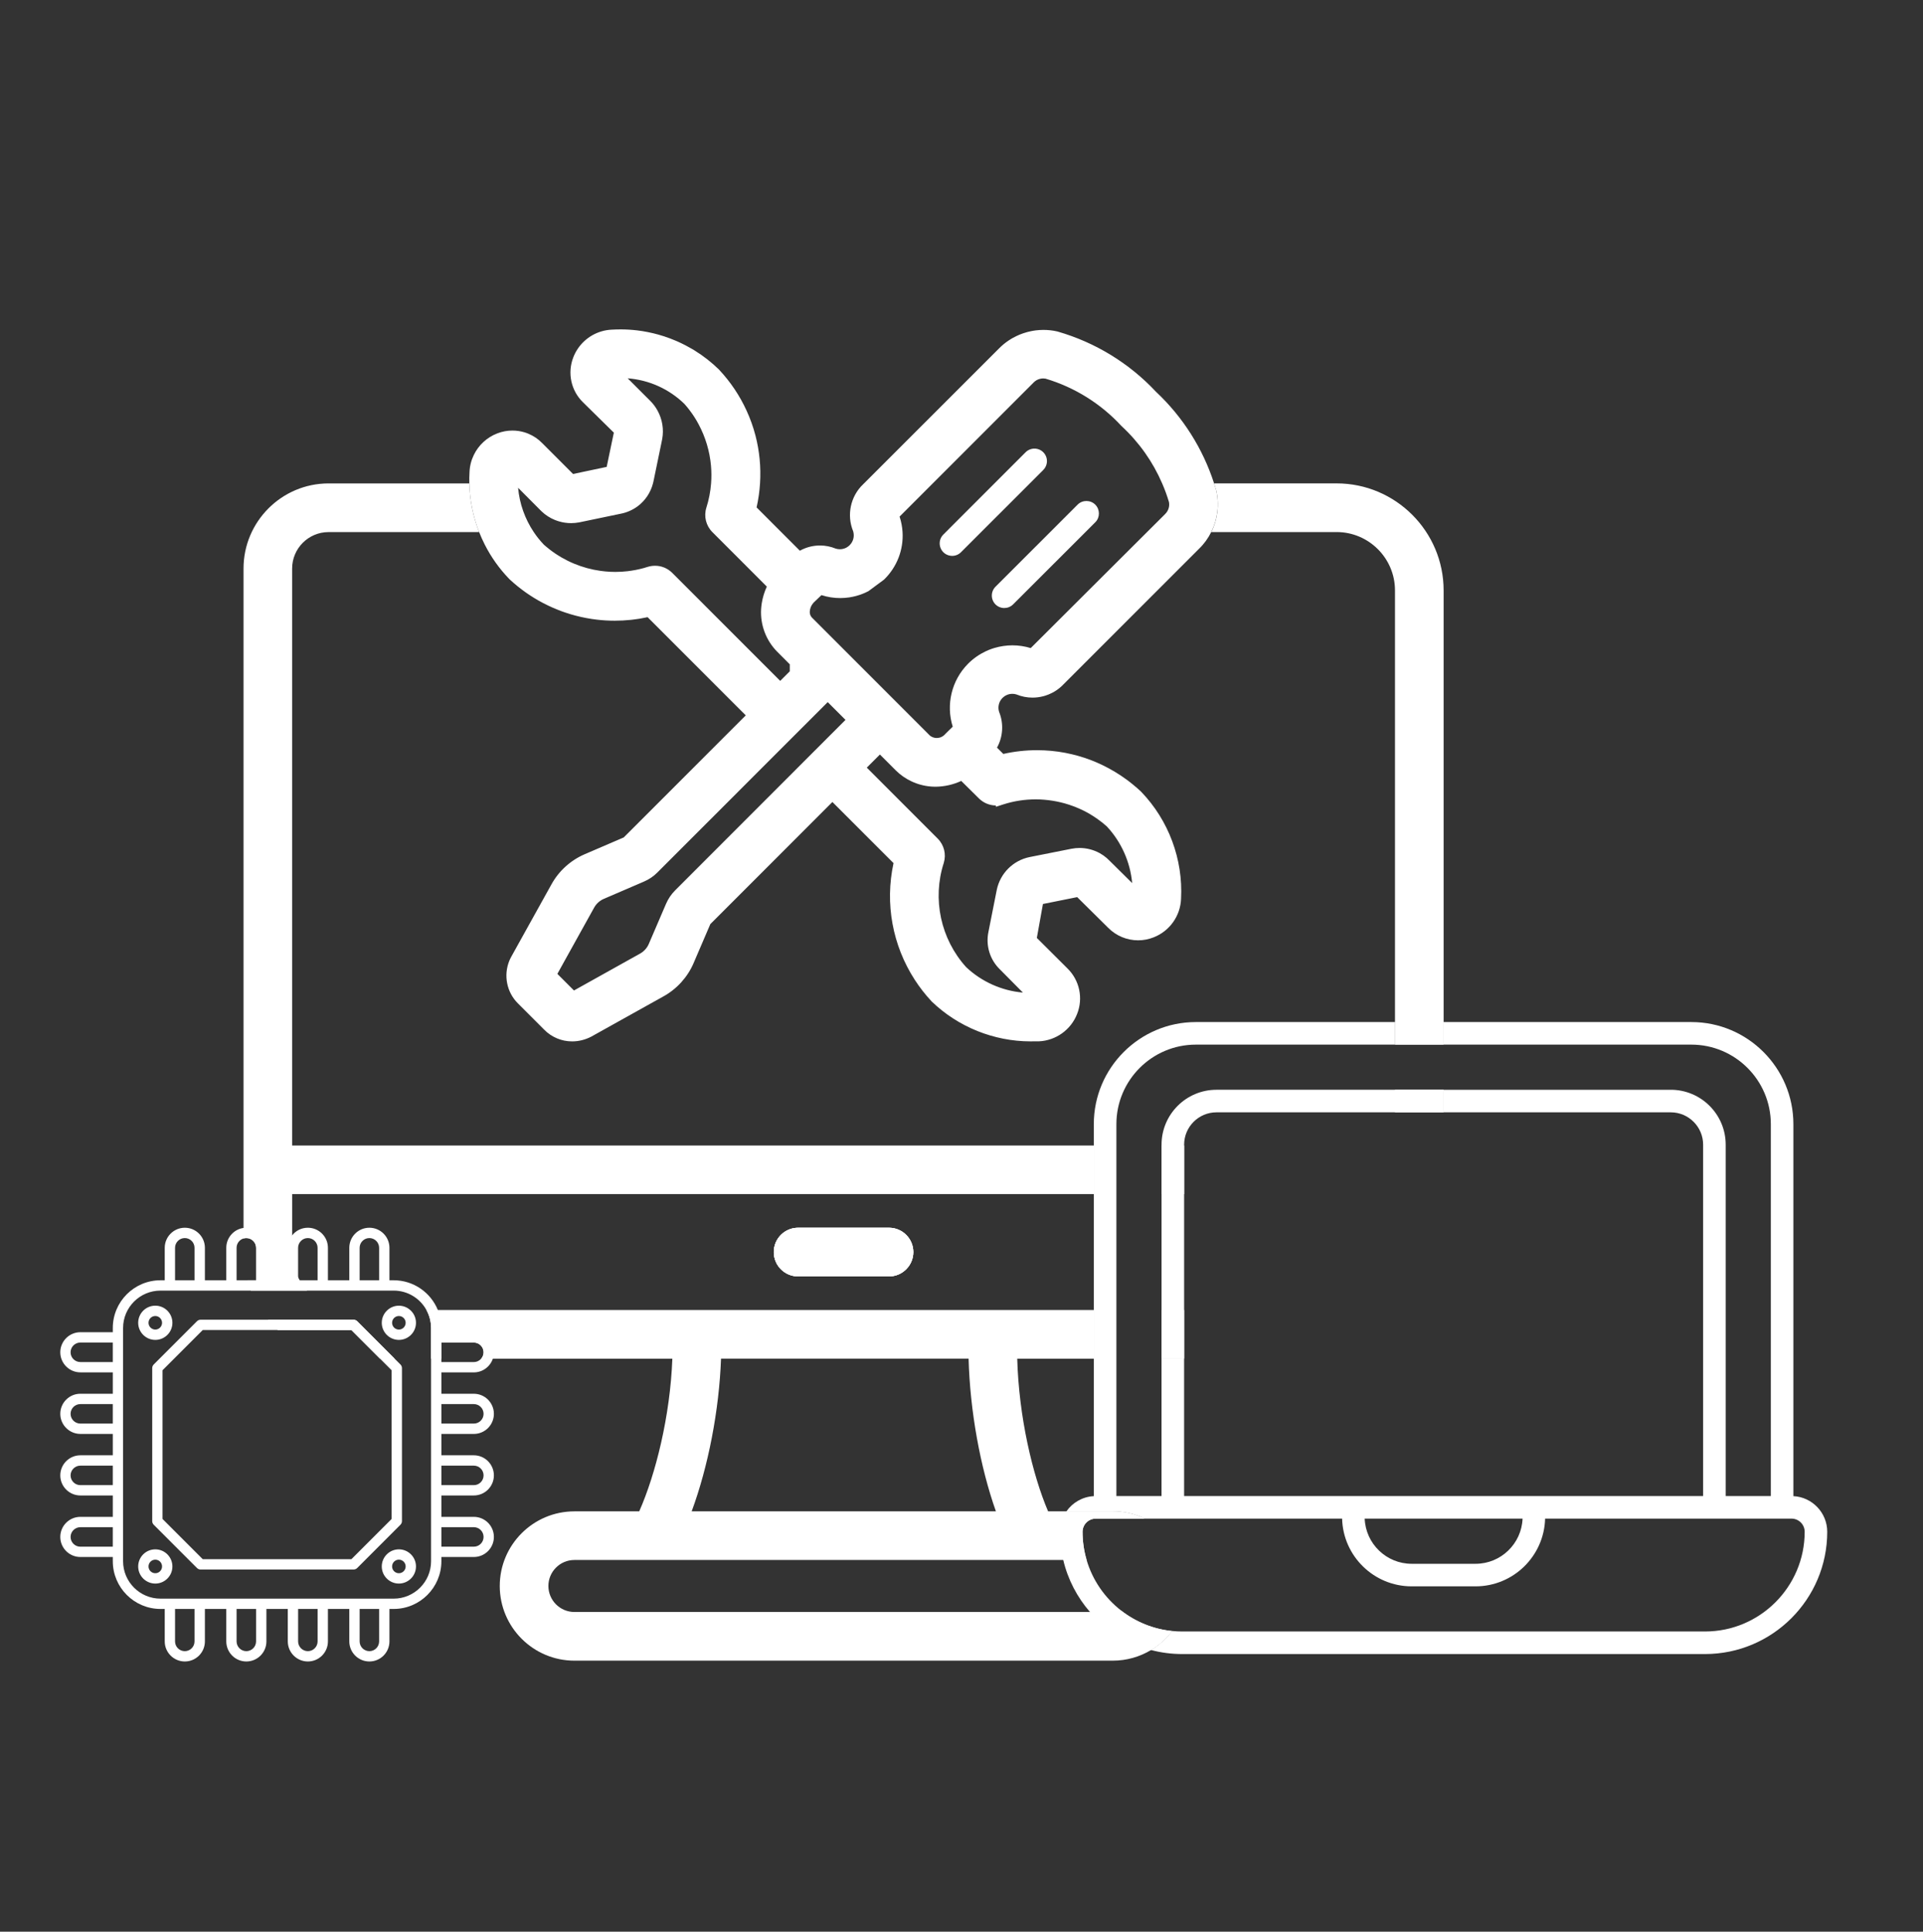
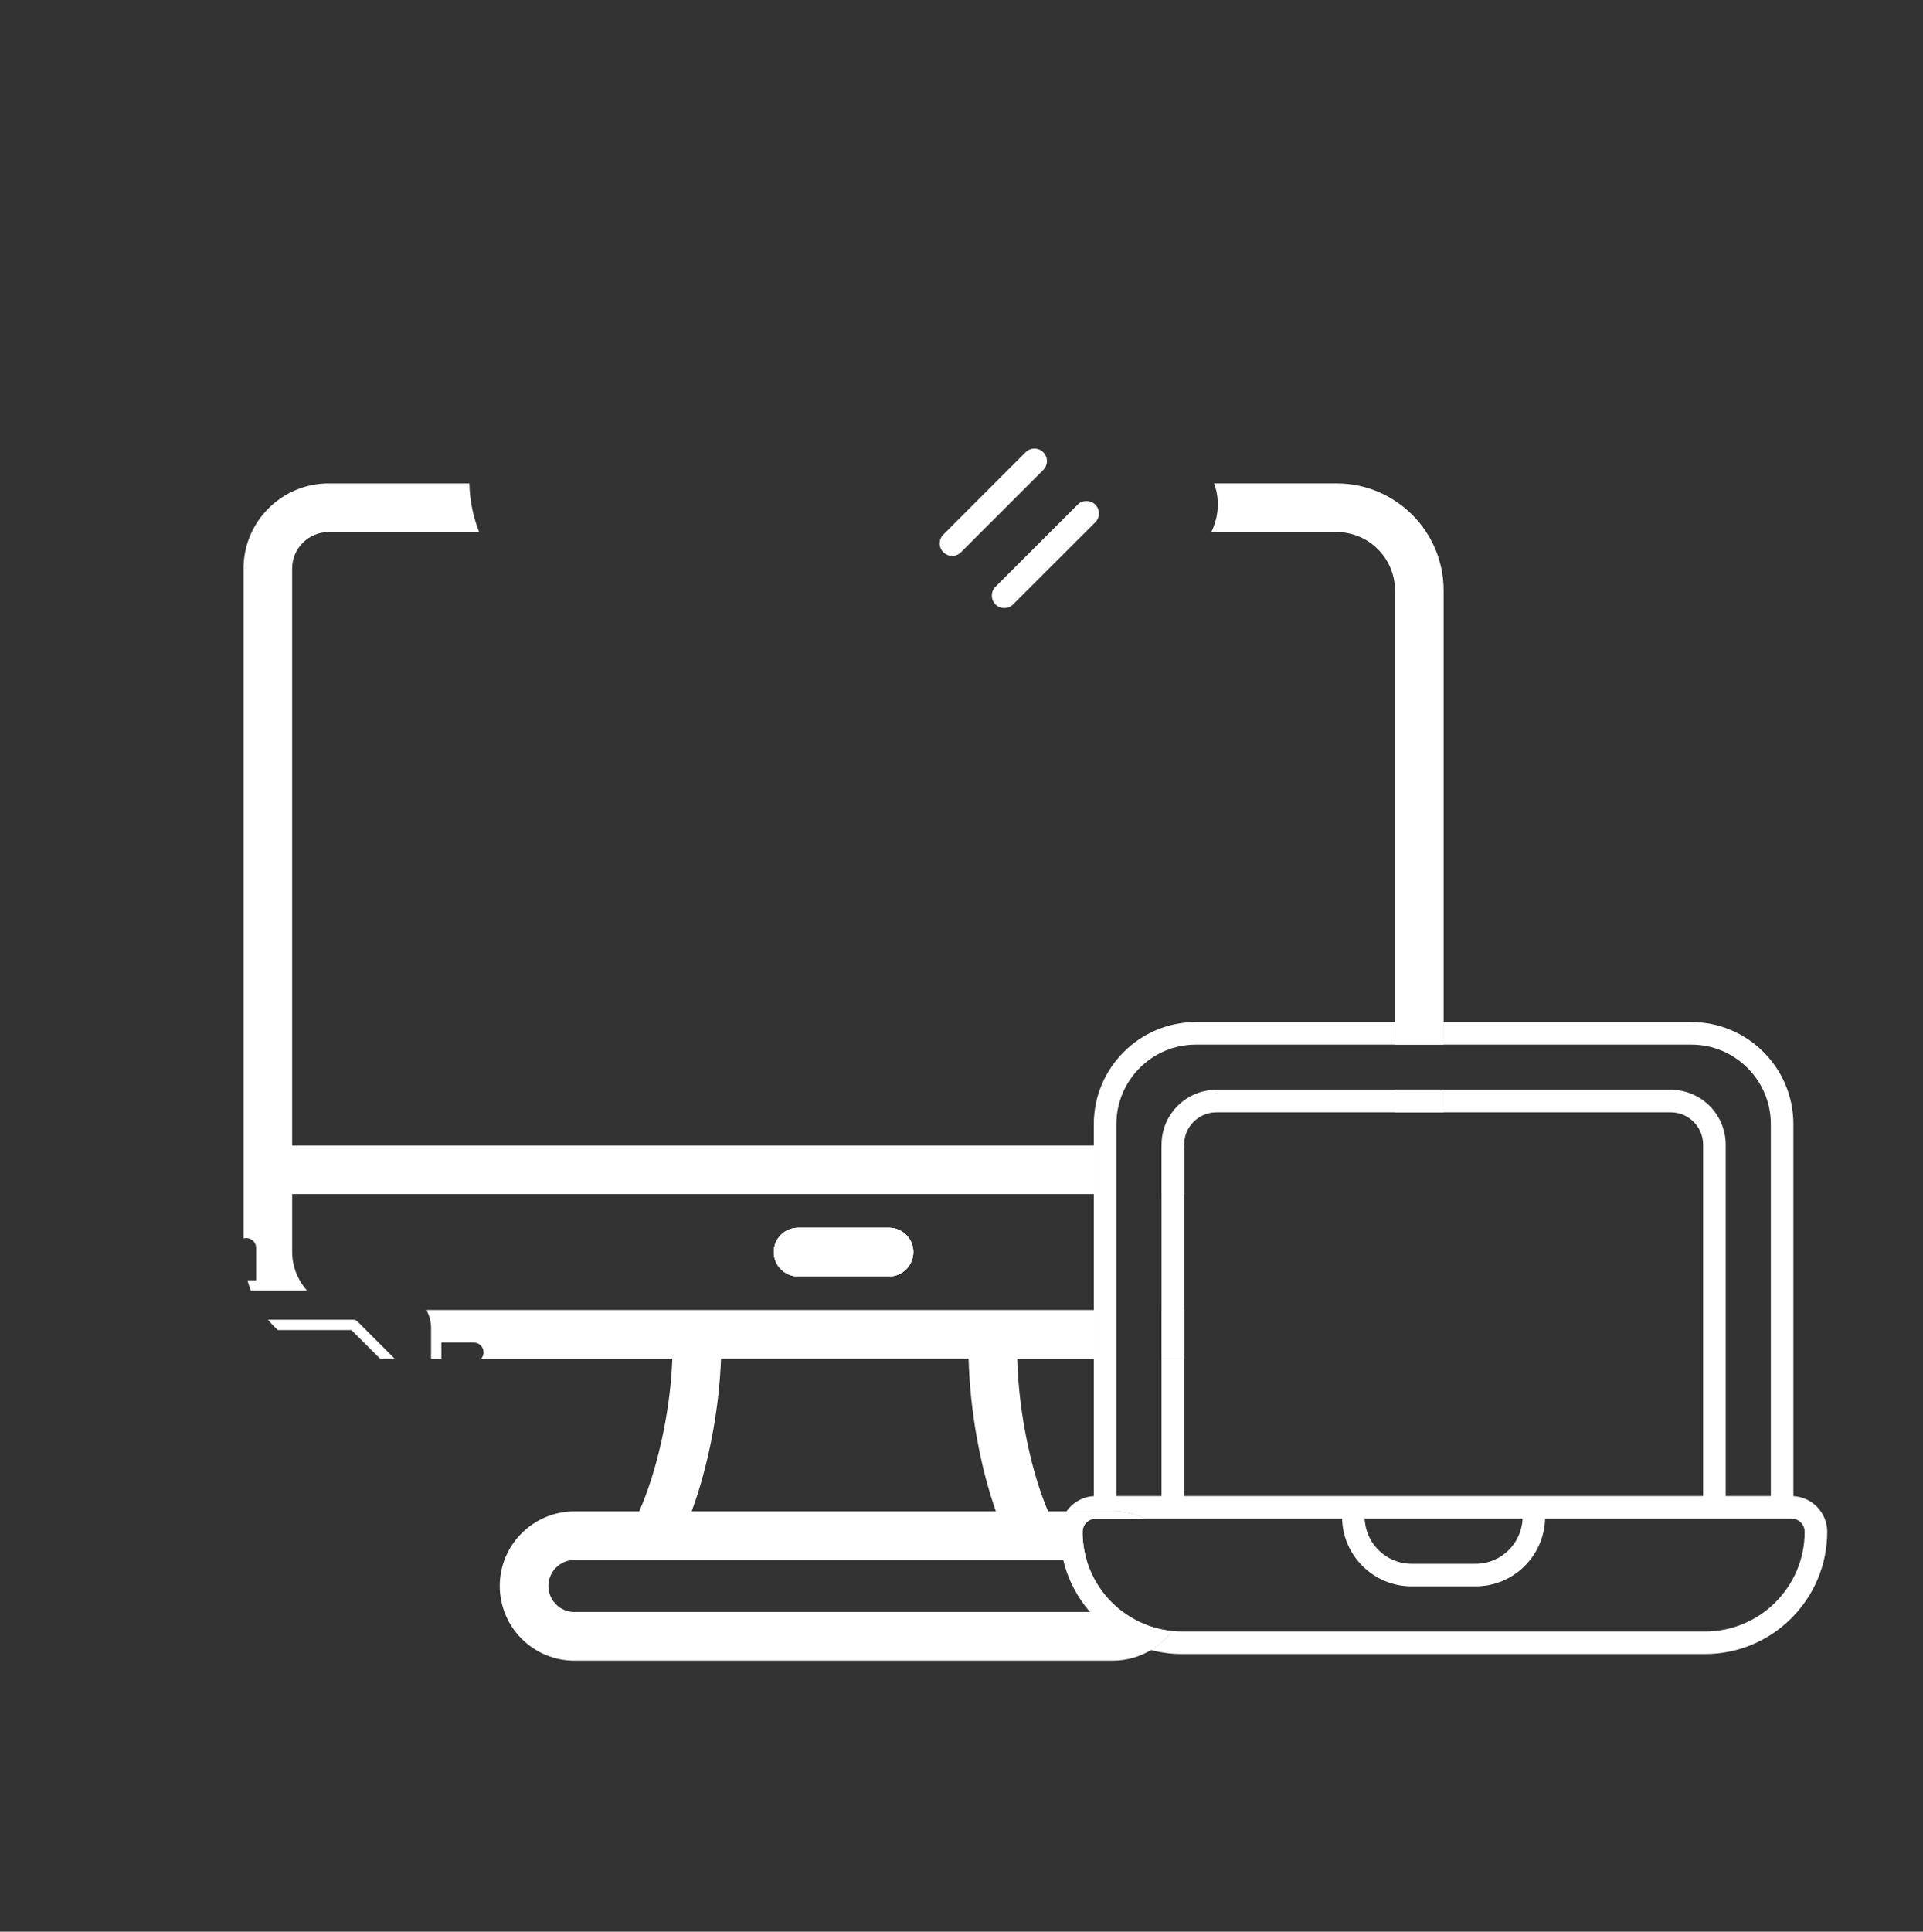
<svg xmlns="http://www.w3.org/2000/svg" id="Layer_1" data-name="Layer 1" viewBox="0 0 1298.5 1304">
  <rect x="0" y="0" width="1298.5" height="1304" fill="#333333" stroke="none" />
  <defs>
    <style>      .cls-1 {        fill-rule: evenodd;      }      .cls-1, .cls-2 {        fill: #fff;        stroke-width: 0px;      }    </style>
  </defs>
  <path class="cls-2" d="M600.29,828.8h-61.37c-9.08,0-16.43,7.35-16.43,16.43s7.35,16.42,16.43,16.42h61.37c9.06,0,16.43-7.37,16.43-16.42s-7.37-16.43-16.43-16.43ZM600.29,828.8h-61.37c-9.08,0-16.43,7.35-16.43,16.43s7.35,16.42,16.43,16.42h61.37c9.06,0,16.43-7.37,16.43-16.42s-7.37-16.43-16.43-16.43ZM600.29,828.8h-61.37c-9.08,0-16.43,7.35-16.43,16.43s7.35,16.42,16.43,16.42h61.37c9.06,0,16.43-7.37,16.43-16.42s-7.37-16.43-16.43-16.43ZM600.29,828.8h-61.37c-9.08,0-16.43,7.35-16.43,16.43s7.35,16.42,16.43,16.42h61.37c9.06,0,16.43-7.37,16.43-16.42s-7.37-16.43-16.43-16.43ZM600.29,828.8h-61.37c-9.08,0-16.43,7.35-16.43,16.43s7.35,16.42,16.43,16.42h61.37c9.06,0,16.43-7.37,16.43-16.42s-7.37-16.43-16.43-16.43ZM600.29,828.8h-61.37c-9.08,0-16.43,7.35-16.43,16.43s7.35,16.42,16.43,16.42h61.37c9.06,0,16.43-7.37,16.43-16.42s-7.37-16.43-16.43-16.43ZM600.29,828.8h-61.37c-9.08,0-16.43,7.35-16.43,16.43s7.35,16.42,16.43,16.42h61.37c9.06,0,16.43-7.37,16.43-16.42s-7.37-16.43-16.43-16.43ZM600.29,828.8h-61.37c-9.08,0-16.43,7.35-16.43,16.43s7.35,16.42,16.43,16.42h61.37c9.06,0,16.43-7.37,16.43-16.42s-7.37-16.43-16.43-16.43ZM600.29,828.8h-61.37c-9.08,0-16.43,7.35-16.43,16.43s7.35,16.42,16.43,16.42h61.37c9.06,0,16.43-7.37,16.43-16.42s-7.37-16.43-16.43-16.43ZM600.29,828.8h-61.37c-9.08,0-16.43,7.35-16.43,16.43s7.35,16.42,16.43,16.42h61.37c9.06,0,16.43-7.37,16.43-16.42s-7.37-16.43-16.43-16.43ZM600.29,828.8h-61.37c-9.08,0-16.43,7.35-16.43,16.43s7.35,16.42,16.43,16.42h61.37c9.06,0,16.43-7.37,16.43-16.42s-7.37-16.43-16.43-16.43ZM600.29,828.8h-61.37c-9.08,0-16.43,7.35-16.43,16.43s7.35,16.42,16.43,16.42h61.37c9.06,0,16.43-7.37,16.43-16.42s-7.37-16.43-16.43-16.43ZM600.29,828.8h-61.37c-9.08,0-16.43,7.35-16.43,16.43s7.35,16.42,16.43,16.42h61.37c9.06,0,16.43-7.37,16.43-16.42s-7.37-16.43-16.43-16.43ZM757.07,1087.23c-1.79.62-3.71.96-5.72.96h-363.48c-9.7,0-17.57-7.88-17.57-17.57s7.88-17.54,17.57-17.54h345.86c-1.79-6.04-2.74-12.41-2.74-19.01,0-4.9,3.99-8.89,8.89-8.89h33.24c-6.6-3.16-13.98-4.93-21.77-4.93h-43.63c-10.5-24.59-19.75-63.71-20.84-103.07h51.72v-32.83h-450.66c1.99,3.61,3.13,7.74,3.13,12.15v20.69h6.97v-10.87h21.91c3.64,0,6.58,2.96,6.58,6.58,0,1.63-.6,3.13-1.59,4.29h129.06c-1.46,38.86-11.31,78.11-22.37,103.07h-43.76c-27.79,0-50.41,22.58-50.41,50.38s22.61,50.41,50.41,50.41h363.48c9.45,0,18.3-2.62,25.85-7.15,5.55-3.35,10.41-7.71,14.31-12.84-12.89-1.29-24.71-6.24-34.44-13.8ZM486.87,917.16h167.17c.94,35.19,7.82,73.13,18.44,103.07h-205.43c11.19-30.26,18.56-68.26,19.82-103.07ZM241.2,891.91c-.66-.65-1.54-1.02-2.47-1.02h-57.76c2.03,2.47,4.24,4.79,6.58,6.97h49.73l19.3,19.3h9.85l-25.23-25.25ZM197.26,806.12h541.35v-32.83H197.26v-389.5c0-13.57,11.04-24.6,24.59-24.6h101.7c-4.1-10.42-6.37-21.55-6.61-32.85h-95.08c-31.66,0-57.42,25.79-57.42,57.45v452.26c.6-.18,1.25-.28,1.91-.28,3.62,0,6.58,2.96,6.58,6.58v21.91h-5.86c.65,2.37,1.43,4.7,2.31,6.97h37.97c-1.91-2.13-3.59-4.46-4.99-6.97-.39-.65-.72-1.29-1.05-1.97-2.59-5.24-4.04-11.13-4.04-17.36v-38.8ZM784.32,884.33v32.83h15.25v-32.83h-15.25ZM941.96,735.66v15.23h32.84v-15.23h-32.84ZM902.54,326.33h-82.74c.49,1.48.94,2.98,1.37,4.47l.05.18c2.25,9.57.99,19.58-3.3,28.19h84.62c21.72,0,39.42,17.68,39.42,39.4v306.6h32.84v-306.6c0-39.83-32.42-72.25-72.25-72.25ZM600.29,828.8h-61.37c-9.08,0-16.43,7.35-16.43,16.43s7.35,16.42,16.43,16.42h61.37c9.06,0,16.43-7.37,16.43-16.42s-7.37-16.43-16.43-16.43ZM600.29,828.8h-61.37c-9.08,0-16.43,7.35-16.43,16.43s7.35,16.42,16.43,16.42h61.37c9.06,0,16.43-7.37,16.43-16.42s-7.37-16.43-16.43-16.43ZM600.29,828.8h-61.37c-9.08,0-16.43,7.35-16.43,16.43s7.35,16.42,16.43,16.42h61.37c9.06,0,16.43-7.37,16.43-16.42s-7.37-16.43-16.43-16.43ZM600.29,828.8h-61.37c-9.08,0-16.43,7.35-16.43,16.43s7.35,16.42,16.43,16.42h61.37c9.06,0,16.43-7.37,16.43-16.42s-7.37-16.43-16.43-16.43ZM600.29,828.8h-61.37c-9.08,0-16.43,7.35-16.43,16.43s7.35,16.42,16.43,16.42h61.37c9.06,0,16.43-7.37,16.43-16.42s-7.37-16.43-16.43-16.43ZM600.29,828.8h-61.37c-9.08,0-16.43,7.35-16.43,16.43s7.35,16.42,16.43,16.42h61.37c9.06,0,16.43-7.37,16.43-16.42s-7.37-16.43-16.43-16.43ZM600.29,828.8h-61.37c-9.08,0-16.43,7.35-16.43,16.43s7.35,16.42,16.43,16.42h61.37c9.06,0,16.43-7.37,16.43-16.42s-7.37-16.43-16.43-16.43ZM600.29,828.8h-61.37c-9.08,0-16.43,7.35-16.43,16.43s7.35,16.42,16.43,16.42h61.37c9.06,0,16.43-7.37,16.43-16.42s-7.37-16.43-16.43-16.43ZM600.29,828.8h-61.37c-9.08,0-16.43,7.35-16.43,16.43s7.35,16.42,16.43,16.42h61.37c9.06,0,16.43-7.37,16.43-16.42s-7.37-16.43-16.43-16.43ZM600.29,828.8h-61.37c-9.08,0-16.43,7.35-16.43,16.43s7.35,16.42,16.43,16.42h61.37c9.06,0,16.43-7.37,16.43-16.42s-7.37-16.43-16.43-16.43ZM600.29,828.8h-61.37c-9.08,0-16.43,7.35-16.43,16.43s7.35,16.42,16.43,16.42h61.37c9.06,0,16.43-7.37,16.43-16.42s-7.37-16.43-16.43-16.43ZM600.29,828.8h-61.37c-9.08,0-16.43,7.35-16.43,16.43s7.35,16.42,16.43,16.42h61.37c9.06,0,16.43-7.37,16.43-16.42s-7.37-16.43-16.43-16.43ZM600.29,828.8h-61.37c-9.08,0-16.43,7.35-16.43,16.43s7.35,16.42,16.43,16.42h61.37c9.06,0,16.43-7.37,16.43-16.42s-7.37-16.43-16.43-16.43ZM600.29,828.8h-61.37c-9.08,0-16.43,7.35-16.43,16.43s7.35,16.42,16.43,16.42h61.37c9.06,0,16.43-7.37,16.43-16.42s-7.37-16.43-16.43-16.43ZM784.32,773.29v32.83h15.25v-32.83h-15.25Z" />
  <g>
    <g>
-       <path class="cls-1" d="M821.23,330.99l-.05-.18c-.43-1.5-.88-2.99-1.37-4.47-7.62-23.6-21.12-44.92-39.25-61.89-18.05-19.28-41.02-33.33-66.39-40.62l-.18-.06c-3.11-.71-6.24-1.06-9.37-1.06-1.79,0-3.58.11-5.35.34-.54.08-1.09.15-1.63.25-.22.03-.43.08-.66.12-.22.03-.43.08-.65.12-1.7.34-3.36.77-5.01,1.33-.32.09-.66.22-.99.34-.66.22-1.31.48-1.96.74-.63.26-1.26.55-1.88.85h-.02c-.94.45-1.87.92-2.77,1.43-.31.17-.6.35-.89.52-.6.35-1.19.74-1.77,1.13-1.16.77-2.28,1.6-3.36,2.5-.54.46-1.08.92-1.59,1.39-.52.48-1.03.97-1.53,1.48l-50.08,50.05-41.07,41.04-.56.55c-8.56,8.11-11.27,20.83-6.77,31.71.06.2.11.4.15.6.77,3.16-.17,6.49-2.5,8.82-.91.89-1.94,1.59-3.07,2.05-.57.23-1.16.4-1.74.52-.6.12-1.22.18-1.82.18-.94,0-1.88-.14-2.79-.43-3.41-1.39-7.01-2.1-10.61-2.1-4.72,0-9.43,1.2-13.6,3.53l-12.58-12.58-16.63-16.65c1.2-5.4,1.97-10.81,2.31-16.2.71-10.99-.37-21.94-3.11-32.45-1.5-5.7-3.48-11.28-5.97-16.68-4.56-10-10.78-19.33-18.53-27.61l-.12-.14c-5.01-4.89-10.5-9.17-16.37-12.81-.55-.35-1.13-.69-1.7-1.03h-.02c-1.4-.83-2.82-1.62-4.27-2.37-2.02-1.06-4.09-2.05-6.2-2.98-1.4-.6-2.81-1.17-4.22-1.71-1.42-.54-2.87-1.05-4.32-1.53h-.02c-1.06-.34-2.14-.66-3.22-.97-.19-.06-.37-.11-.56-.17-1.05-.29-2.11-.57-3.19-.83-.14-.03-.31-.08-.46-.11-2.3-.55-4.61-1-6.94-1.39-.05,0-.09,0-.14-.02-1.22-.18-2.42-.35-3.64-.51h-.02c-3.71-.45-7.46-.66-11.22-.66-.96,0-1.93.02-2.88.05h-.11c-.97.03-1.94.06-2.91.12-9.45.43-17.97,5.4-23.05,13.07-1.14,1.73-2.11,3.59-2.88,5.57-4.13,10.56-1.57,22.51,6.55,30.41l5.7,5.61,15.11,14.86-4.84,23.12-22.69,4.79-20.73-20.73c-2.7-2.81-5.89-4.95-9.34-6.4-.85-.37-1.73-.68-2.62-.96-2.67-.82-5.46-1.23-8.26-1.23-3.44,0-6.92.62-10.27,1.93-7.09,2.74-12.67,8.03-15.83,14.6-1.73,3.56-2.73,7.48-2.88,11.56-.14,2.53-.19,5.06-.12,7.58.25,11.3,2.51,22.43,6.61,32.85,1.11,2.84,2.36,5.63,3.75,8.36,4.3,8.52,9.93,16.45,16.71,23.43l.14.14c6.89,6.4,14.51,11.76,22.61,16h.02c2.17,1.14,4.39,2.2,6.64,3.19,1.26.56,2.53,1.08,3.81,1.57,1.5.6,3.02,1.16,4.55,1.66,4.59,1.56,9.3,2.79,14.04,3.68,1.28.25,2.54.45,3.82.65,1.11.17,2.25.32,3.38.45,4.02.48,8.06.71,12.13.71,3.7,0,7.4-.2,11.08-.59.46-.05.92-.11,1.39-.17,1.39-.17,2.77-.35,4.16-.57,1.85-.31,3.68-.65,5.53-1.05l31.68,31.68,28.77,28.77,5.84,5.83-35.73,35.73-24.87,24.88-21.83,21.81-7.89,3.39-18.34,7.89c-9.54,4.07-17.56,11.31-22.55,20.39l-.62,1.11-14.21,25.57-12.3,22.15c-.49.89-.93,1.8-1.31,2.71-4.02,9.77-1.83,21.24,5.78,28.8l12.42,12.41,5.32,5.33c4.92,5.04,11.76,7.92,18.76,7.92h.17c4.49,0,8.94-1.13,12.98-3.27l17.91-9.99,30.69-17.1c9.06-4.99,16.31-12.98,20.39-22.49l.69-1.62,10.61-24.71.15-.15,38.8-38.79,43.47-43.49,21.3,21.3,19.98,19.96c-5.94,27.35-.66,55.54,14.26,78.65,3.35,5.2,7.18,10.13,11.48,14.72l.15.15c8.89,8.56,19.38,15.26,30.72,19.82,11.36,4.56,23.55,7,35.89,7,.74,0,1.48-.02,2.24-.03h3.42c11.5-.52,21.63-7.78,25.81-18.5,4.21-10.59,1.66-22.63-6.44-30.63l-20.76-20.67,4.12-22.91,23.12-4.64,20.9,20.67c5.46,5.55,12.79,8.49,20.26,8.49,3.5,0,7.03-.65,10.42-1.99,10.85-4.22,18.14-14.48,18.56-26.05,1.42-26.64-8.37-52.95-26.87-72.18l-.14-.15c-1.82-1.71-3.68-3.35-5.6-4.89-.63-.52-1.28-1.03-1.93-1.54-.63-.51-1.3-1-1.94-1.48-5.27-3.88-10.84-7.23-16.62-10.02-1.45-.69-2.91-1.36-4.39-1.99-5.18-2.19-10.5-3.95-15.94-5.24-1.57-.39-3.13-.71-4.7-1.02-6.29-1.2-12.7-1.8-19.16-1.8-7.55,0-15.17.83-22.72,2.53l-4.27-4.24c4.07-7.34,4.64-16.29,1.42-24.16-1.05-3.33-.17-6.94,2.31-9.43.34-.32.69-.63,1.08-.91.25-.18.51-.35.77-.52.17-.11.34-.2.54-.29.22-.11.45-.22.69-.31,1.13-.48,2.33-.71,3.56-.71.92,0,1.85.12,2.77.42,3.52,1.45,7.2,2.14,10.85,2.14,2.42,0,4.83-.31,7.15-.91.48-.11.94-.25,1.4-.39,1.54-.48,3.04-1.08,4.47-1.82,2.45-1.22,4.75-2.82,6.8-4.76.35-.34.69-.69,1.05-1.06l91.6-91.58c3.41-3.3,6.17-7.14,8.22-11.3,4.29-8.62,5.55-18.62,3.3-28.19ZM474.32,407.11l-20.39-20.38c-3.13-3.13-7.29-4.81-11.59-4.81-1.62,0-3.27.23-4.89.72-.89.28-1.79.56-2.7.82-.91.25-1.82.48-2.73.69-1.8.43-3.64.79-5.47,1.06-.93.14-1.85.28-2.76.39-2.76.31-5.52.48-8.28.48-2.2,0-4.39-.11-6.58-.31-1.08-.09-2.17-.22-3.25-.37-12.47-1.71-24.45-6.64-34.58-14.51-.88-.68-1.76-1.39-2.59-2.11-.43-.37-.85-.74-1.28-1.11-2.53-2.64-4.81-5.49-6.81-8.49-5.97-8.89-9.62-19.21-10.57-29.89l15.68,15.75c2.71,2.64,5.9,4.66,9.31,6.03.22.08.43.17.65.23.32.12.65.25.97.35.34.11.66.22.99.31,2.65.79,5.43,1.19,8.22,1.19.91,0,1.82-.05,2.74-.14.92-.09,1.83-.22,2.76-.39l27.5-5.73c4.55-.82,8.69-2.67,12.19-5.33,4.87-3.73,8.46-9.03,10.07-15.23.12-.48.23-.96.34-1.43l5.19-25.11.69-3.38c1.22-6.63.06-13.41-3.13-19.21-1.26-2.33-2.87-4.49-4.76-6.41l-15.42-15.4c14.32,1.08,27.93,7.14,38.35,17.31,1.3,1.45,2.53,2.96,3.67,4.5,2.24,2.94,4.21,6.06,5.93,9.3,4.62,8.66,7.45,18.17,8.31,27.92.34,3.95.37,7.94.06,11.92-.43,5.53-1.48,11.05-3.21,16.45-1.79,5.81-.22,12.1,4.07,16.4t.03.03l.09.09,23.59,23.59,13.07,13.09c-1.63,3.53-2.79,7.29-3.41,11.13-.22,1.34-.35,2.68-.45,4.02-.63,10.74,3.36,21.27,10.96,28.9l8.4,8.42v4.7l-6.47,6.47-11.31-11.3-41.21-41.22ZM538.25,518.66l-29.37,29.38-20.7,20.7-29.38,29.4-2.94,2.94c-2.59,2.59-4.64,5.63-6.1,9l-5.86,13.63-5.8,13.5c-1.2,2.81-3.35,5.15-6.07,6.63l-8.49,4.73-35.96,20.06-11.21-11.21,4.9-8.85,13.81-24.87,6.07-10.93c1.46-2.68,3.84-4.83,6.67-6.03l20.04-8.62,6.94-2.99c3.42-1.45,6.47-3.51,9.08-6.14l20.27-20.27,25.22-25.2,24.86-24.88,44.69-44.67,12.01,11.99-32.68,32.68ZM677.43,543.04c7.17-2.31,14.57-3.42,21.92-3.42s15.23,1.22,22.45,3.58c1.05.34,2.07.69,3.08,1.08.51.18,1.02.39,1.53.59,1,.4,2,.83,3.01,1.29,2.98,1.34,5.87,2.91,8.65,4.69.94.59,1.85,1.19,2.74,1.83,2.27,1.57,4.44,3.3,6.52,5.15,9.85,10.51,15.86,24.09,17.17,38.31l-15.06-14.89c-1.34-1.42-2.81-2.68-4.38-3.78-.77-.54-1.59-1.05-2.42-1.51-4.18-2.3-8.89-3.53-13.67-3.53-1.85,0-3.71.18-5.55.55l-28.21,5.6c-11.11,2.28-19.81,10.94-22.14,22.11l-5.61,28.3c-1.97,9.36.97,18.91,7.8,25.48l15.46,15.59c-14.24-1.26-27.84-7.28-38.34-17.19-17.17-18.98-22.97-45.89-15.11-70.33,1.79-5.83.23-12.12-4.08-16.43l-8.4-8.4-39.49-39.51,8.86-8.85,10.79,10.79c3.08,3.05,6.67,5.53,10.58,7.35.55.26,1.11.51,1.68.74,2.42,1,4.96,1.74,7.54,2.22,2.27.42,4.56.63,6.88.63h.31c5.92-.08,11.78-1.42,17.14-3.9l11.92,11.79c3.1,3.08,7.21,4.75,11.44,4.78l.05.89,4.96-1.6ZM786.65,347.13l-12.1,12.05-78.56,78.31c-4.05-1.23-8.22-1.85-12.33-1.85s-8.29.62-12.26,1.8c-.34.11-.66.22-.99.32-.34.11-.65.22-.97.32-.65.23-1.3.48-1.94.74-.65.28-1.28.55-1.9.85-4.39,2.07-8.46,4.9-11.99,8.46-11.05,11.16-14.95,27.56-10.28,42.41l-4.76,4.67-.26.28c-.09.11-.18.22-.29.32-.49.52-1.03.96-1.62,1.31-.35.22-.72.4-1.11.55-.23.09-.51.17-.76.25-.26.06-.52.12-.8.15-.12.03-.25.05-.37.06-.18.02-.39.03-.55.03-.28.02-.57.02-.85,0-.6-.05-1.19-.17-1.77-.35-.77-.26-1.51-.65-2.19-1.16l-49.19-49.19-30.62-30.63c-1-1.08-1.5-2.54-1.39-4.04.14-2.13.97-4.12,2.34-5.7.18-.22.37-.42.59-.62l4.95-4.73c4.16,1.34,8.43,1.99,12.66,1.99,2.08,0,4.13-.17,6.17-.46.82-.12,1.62-.28,2.42-.45,1.48-.31,2.96-.69,4.39-1.19.12-.05.25-.08.37-.11,1.17-.42,2.33-.86,3.45-1.36.76-.34,1.5-.69,2.24-1.08,3.51-2.61,7.03-5.2,10.54-7.8,8.85-8.57,13.24-20.32,12.52-32.13-.22-3.5-.88-7-2-10.42l22.43-22.43,67.86-67.87.09-.09c.11-.12.22-.23.34-.34.23-.22.46-.43.71-.62.6-.48,1.26-.88,1.97-1.17.26-.12.56-.23.85-.32.86-.28,1.79-.42,2.71-.42.52,0,1.06.05,1.59.14,19.62,5.84,37.32,16.86,51.21,31.91l.23.22c11.73,10.84,21.03,24,27.3,38.57,1.8,4.12,3.35,8.34,4.62,12.67.54,2.98-.49,6.07-2.7,8.12Z" />
      <path class="cls-1" d="M704.49,317.22l-9.11,9.11-32.87,32.85-13.6,13.6c-1.59,1.59-3.7,2.47-5.97,2.47-3.42,0-6.47-2.05-7.78-5.2-1.31-3.18-.6-6.78,1.83-9.2l1.66-1.66,32.84-32.85,21.06-21.06c1.6-1.59,3.76-2.45,5.98-2.45.72,0,1.45.09,2.17.28,2.9.77,5.18,3.07,5.97,5.97.77,2.9-.06,6.03-2.19,8.15Z" />
    </g>
    <path class="cls-2" d="M739.73,352.42l-6.77,6.77-48.84,48.79c-3.28,3.3-8.63,3.3-11.93.02-3.28-3.3-3.27-8.65.03-11.93l36.89-36.87,18.64-18.64c3.28-3.18,8.59-3.13,11.82.09,3.24,3.24,3.28,8.54.15,11.78Z" />
  </g>
  <path class="cls-2" d="M616.72,845.23c0,9.05-7.37,16.42-16.42,16.42h-61.38c-9.08,0-16.42-7.37-16.42-16.42s7.34-16.42,16.42-16.42h61.38c9.05,0,16.42,7.34,16.42,16.42Z" />
  <path class="cls-2" d="M616.72,845.23c0,9.05-7.37,16.42-16.42,16.42h-61.38c-9.08,0-16.42-7.37-16.42-16.42s7.34-16.42,16.42-16.42h61.38c9.05,0,16.42,7.34,16.42,16.42Z" />
  <path class="cls-2" d="M757.07,1087.23c-11.01-8.56-19.32-20.46-23.34-34.16-1.79-6.04-2.74-12.41-2.74-19.01,0-4.9,3.99-8.89,8.89-8.89h33.24c-6.6-3.16-13.98-4.93-21.77-4.93h-31.22c-2.76,3.92-4.38,8.69-4.38,13.83,0,6.54.77,12.9,2.2,19.01,3.13,13.21,9.43,25.2,18.07,35.12,10.7,12.3,24.97,21.4,41.17,25.68,5.55-3.35,10.41-7.71,14.31-12.84-12.89-1.29-24.71-6.24-34.44-13.8ZM821.4,735.66c-20.44,0-37.07,16.62-37.07,37.07v144.43h15.25v-144.43c0-12.04,9.8-21.84,21.83-21.84h153.4v-15.23h-153.4ZM941.96,689.95v15.23h32.84v-15.23h-32.84ZM784.32,773.29v32.83h15.25v-32.83h-15.25Z" />
  <path class="cls-2" d="M1210.98,1009.98v-251.12c0-38.01-30.91-68.91-68.89-68.91h-167.29v15.23h167.29c29.58,0,53.66,24.08,53.66,53.68v251.07h-30.48v-237.2c0-20.46-16.63-37.07-37.07-37.07h-153.4v15.23h153.4c12.02,0,21.83,9.8,21.83,21.84v237.2h-350.46v-92.77h-15.25v92.77h-30.48v-251.07c0-29.6,24.08-53.68,53.66-53.68h134.45v-15.23h-134.45c-37.98,0-68.91,30.89-68.91,68.91v251.12c-7.63.39-14.34,4.35-18.47,10.25h31.22c7.78,0,15.17,1.77,21.77,4.93h133.14c.66,25.33,21.47,45.72,46.96,45.72h43.16c25.48,0,46.29-20.39,46.96-45.72h166.38c4.9,0,8.89,3.99,8.89,8.89,0,37.11-30.2,67.3-67.3,67.3h-353.01c-2.28,0-4.55-.11-6.78-.34-3.9,5.13-8.76,9.5-14.31,12.84,6.74,1.79,13.8,2.73,21.09,2.73h353.01c45.51,0,82.53-37.01,82.53-82.53,0-12.87-10.14-23.43-22.86-24.08ZM996.38,1055.65h-43.16c-17.1,0-31.05-13.57-31.72-30.49h106.61c-.68,16.93-14.64,30.49-31.73,30.49Z" />
-   <path class="cls-2" d="M104.87,1045.9c-6.38,0-11.56,5.18-11.56,11.55s5.18,11.55,11.56,11.55,11.55-5.18,11.55-11.55-5.18-11.55-11.55-11.55ZM104.87,1062.02c-2.53,0-4.58-2.05-4.58-4.58s2.05-4.58,4.58-4.58,4.56,2.05,4.56,4.58-2.05,4.58-4.56,4.58ZM104.87,881.41c-6.38,0-11.56,5.18-11.56,11.55s5.18,11.55,11.56,11.55,11.55-5.18,11.55-11.55-5.18-11.55-11.55-11.55ZM104.87,897.54c-2.53,0-4.58-2.05-4.58-4.58s2.05-4.58,4.58-4.58,4.56,2.07,4.56,4.58-2.05,4.58-4.56,4.58ZM270.39,921.11l-3.95-3.95-25.23-25.25c-.66-.65-1.54-1.02-2.47-1.02h-103.27c-.93,0-1.82.37-2.47,1.02l-29.2,29.2c-.65.65-1.02,1.54-1.02,2.47v103.27c0,.92.37,1.8,1.02,2.45l29.2,29.2c.65.66,1.54,1.02,2.47,1.02h103.27c.93,0,1.8-.35,2.47-1.02l29.18-29.2c.66-.65,1.03-1.53,1.03-2.45v-103.27c0-.92-.37-1.82-1.03-2.47ZM264.44,1025.39l-27.15,27.15h-100.39l-27.15-27.15v-100.39l27.15-27.15h100.39l27.15,27.15v100.39ZM269.34,1045.9c-6.37,0-11.55,5.18-11.55,11.55s5.18,11.55,11.55,11.55,11.55-5.18,11.55-11.55-5.18-11.55-11.55-11.55ZM269.34,1062.02c-2.53,0-4.58-2.05-4.58-4.58s2.05-4.58,4.58-4.58,4.58,2.05,4.58,4.58-2.05,4.58-4.58,4.58ZM269.34,1045.9c-6.37,0-11.55,5.18-11.55,11.55s5.18,11.55,11.55,11.55,11.55-5.18,11.55-11.55-5.18-11.55-11.55-11.55ZM269.34,1062.02c-2.53,0-4.58-2.05-4.58-4.58s2.05-4.58,4.58-4.58,4.58,2.05,4.58,4.58-2.05,4.58-4.58,4.58ZM270.39,921.11l-3.95-3.95-25.23-25.25c-.66-.65-1.54-1.02-2.47-1.02h-103.27c-.93,0-1.82.37-2.47,1.02l-29.2,29.2c-.65.65-1.02,1.54-1.02,2.47v103.27c0,.92.37,1.8,1.02,2.45l29.2,29.2c.65.66,1.54,1.02,2.47,1.02h103.27c.93,0,1.8-.35,2.47-1.02l29.18-29.2c.66-.65,1.03-1.53,1.03-2.45v-103.27c0-.92-.37-1.82-1.03-2.47ZM264.44,1025.39l-27.15,27.15h-100.39l-27.15-27.15v-100.39l27.15-27.15h100.39l27.15,27.15v100.39ZM104.87,881.41c-6.38,0-11.56,5.18-11.56,11.55s5.18,11.55,11.56,11.55,11.55-5.18,11.55-11.55-5.18-11.55-11.55-11.55ZM104.87,897.54c-2.53,0-4.58-2.05-4.58-4.58s2.05-4.58,4.58-4.58,4.56,2.07,4.56,4.58-2.05,4.58-4.56,4.58ZM104.87,1045.9c-6.38,0-11.56,5.18-11.56,11.55s5.18,11.55,11.56,11.55,11.55-5.18,11.55-11.55-5.18-11.55-11.55-11.55ZM104.87,1062.02c-2.53,0-4.58-2.05-4.58-4.58s2.05-4.58,4.58-4.58,4.56,2.05,4.56,4.58-2.05,4.58-4.56,4.58ZM104.87,1045.9c-6.38,0-11.56,5.18-11.56,11.55s5.18,11.55,11.56,11.55,11.55-5.18,11.55-11.55-5.18-11.55-11.55-11.55ZM104.87,1062.02c-2.53,0-4.58-2.05-4.58-4.58s2.05-4.58,4.58-4.58,4.56,2.05,4.56,4.58-2.05,4.58-4.56,4.58ZM104.87,881.41c-6.38,0-11.56,5.18-11.56,11.55s5.18,11.55,11.56,11.55,11.55-5.18,11.55-11.55-5.18-11.55-11.55-11.55ZM104.87,897.54c-2.53,0-4.58-2.05-4.58-4.58s2.05-4.58,4.58-4.58,4.56,2.07,4.56,4.58-2.05,4.58-4.56,4.58ZM270.39,921.11l-3.95-3.95-25.23-25.25c-.66-.65-1.54-1.02-2.47-1.02h-103.27c-.93,0-1.82.37-2.47,1.02l-29.2,29.2c-.65.65-1.02,1.54-1.02,2.47v103.27c0,.92.37,1.8,1.02,2.45l29.2,29.2c.65.66,1.54,1.02,2.47,1.02h103.27c.93,0,1.8-.35,2.47-1.02l29.18-29.2c.66-.65,1.03-1.53,1.03-2.45v-103.27c0-.92-.37-1.82-1.03-2.47ZM264.44,1025.39l-27.15,27.15h-100.39l-27.15-27.15v-100.39l27.15-27.15h100.39l27.15,27.15v100.39ZM269.34,1045.9c-6.37,0-11.55,5.18-11.55,11.55s5.18,11.55,11.55,11.55,11.55-5.18,11.55-11.55-5.18-11.55-11.55-11.55ZM269.34,1062.02c-2.53,0-4.58-2.05-4.58-4.58s2.05-4.58,4.58-4.58,4.58,2.05,4.58,4.58-2.05,4.58-4.58,4.58ZM269.34,1045.9c-6.37,0-11.55,5.18-11.55,11.55s5.18,11.55,11.55,11.55,11.55-5.18,11.55-11.55-5.18-11.55-11.55-11.55ZM269.34,1062.02c-2.53,0-4.58-2.05-4.58-4.58s2.05-4.58,4.58-4.58,4.58,2.05,4.58,4.58-2.05,4.58-4.58,4.58ZM270.39,921.11l-3.95-3.95-25.23-25.25c-.66-.65-1.54-1.02-2.47-1.02h-103.27c-.93,0-1.82.37-2.47,1.02l-29.2,29.2c-.65.65-1.02,1.54-1.02,2.47v103.27c0,.92.37,1.8,1.02,2.45l29.2,29.2c.65.66,1.54,1.02,2.47,1.02h103.27c.93,0,1.8-.35,2.47-1.02l29.18-29.2c.66-.65,1.03-1.53,1.03-2.45v-103.27c0-.92-.37-1.82-1.03-2.47ZM264.44,1025.39l-27.15,27.15h-100.39l-27.15-27.15v-100.39l27.15-27.15h100.39l27.15,27.15v100.39ZM104.87,881.41c-6.38,0-11.56,5.18-11.56,11.55s5.18,11.55,11.56,11.55,11.55-5.18,11.55-11.55-5.18-11.55-11.55-11.55ZM104.87,897.54c-2.53,0-4.58-2.05-4.58-4.58s2.05-4.58,4.58-4.58,4.56,2.07,4.56,4.58-2.05,4.58-4.56,4.58ZM104.87,1045.9c-6.38,0-11.56,5.18-11.56,11.55s5.18,11.55,11.56,11.55,11.55-5.18,11.55-11.55-5.18-11.55-11.55-11.55ZM104.87,1062.02c-2.53,0-4.58-2.05-4.58-4.58s2.05-4.58,4.58-4.58,4.56,2.05,4.56,4.58-2.05,4.58-4.56,4.58ZM104.87,1045.9c-6.38,0-11.56,5.18-11.56,11.55s5.18,11.55,11.56,11.55,11.55-5.18,11.55-11.55-5.18-11.55-11.55-11.55ZM104.87,1062.02c-2.53,0-4.58-2.05-4.58-4.58s2.05-4.58,4.58-4.58,4.56,2.05,4.56,4.58-2.05,4.58-4.56,4.58ZM104.87,881.41c-6.38,0-11.56,5.18-11.56,11.55s5.18,11.55,11.56,11.55,11.55-5.18,11.55-11.55-5.18-11.55-11.55-11.55ZM104.87,897.54c-2.53,0-4.58-2.05-4.58-4.58s2.05-4.58,4.58-4.58,4.56,2.07,4.56,4.58-2.05,4.58-4.56,4.58ZM270.39,921.11l-3.95-3.95-25.23-25.25c-.66-.65-1.54-1.02-2.47-1.02h-103.27c-.93,0-1.82.37-2.47,1.02l-29.2,29.2c-.65.65-1.02,1.54-1.02,2.47v103.27c0,.92.37,1.8,1.02,2.45l29.2,29.2c.65.66,1.54,1.02,2.47,1.02h103.27c.93,0,1.8-.35,2.47-1.02l29.18-29.2c.66-.65,1.03-1.53,1.03-2.45v-103.27c0-.92-.37-1.82-1.03-2.47ZM264.44,1025.39l-27.15,27.15h-100.39l-27.15-27.15v-100.39l27.15-27.15h100.39l27.15,27.15v100.39ZM269.34,1045.9c-6.37,0-11.55,5.18-11.55,11.55s5.18,11.55,11.55,11.55,11.55-5.18,11.55-11.55-5.18-11.55-11.55-11.55ZM269.34,1062.02c-2.53,0-4.58-2.05-4.58-4.58s2.05-4.58,4.58-4.58,4.58,2.05,4.58,4.58-2.05,4.58-4.58,4.58ZM269.34,1045.9c-6.37,0-11.55,5.18-11.55,11.55s5.18,11.55,11.55,11.55,11.55-5.18,11.55-11.55-5.18-11.55-11.55-11.55ZM269.34,1062.02c-2.53,0-4.58-2.05-4.58-4.58s2.05-4.58,4.58-4.58,4.58,2.05,4.58,4.58-2.05,4.58-4.58,4.58ZM270.39,921.11l-3.95-3.95-25.23-25.25c-.66-.65-1.54-1.02-2.47-1.02h-103.27c-.93,0-1.82.37-2.47,1.02l-29.2,29.2c-.65.65-1.02,1.54-1.02,2.47v103.27c0,.92.37,1.8,1.02,2.45l29.2,29.2c.65.66,1.54,1.02,2.47,1.02h103.27c.93,0,1.8-.35,2.47-1.02l29.18-29.2c.66-.65,1.03-1.53,1.03-2.45v-103.27c0-.92-.37-1.82-1.03-2.47ZM264.44,1025.39l-27.15,27.15h-100.39l-27.15-27.15v-100.39l27.15-27.15h100.39l27.15,27.15v100.39ZM104.87,881.41c-6.38,0-11.56,5.18-11.56,11.55s5.18,11.55,11.56,11.55,11.55-5.18,11.55-11.55-5.18-11.55-11.55-11.55ZM104.87,897.54c-2.53,0-4.58-2.05-4.58-4.58s2.05-4.58,4.58-4.58,4.56,2.07,4.56,4.58-2.05,4.58-4.56,4.58ZM104.87,1045.9c-6.38,0-11.56,5.18-11.56,11.55s5.18,11.55,11.56,11.55,11.55-5.18,11.55-11.55-5.18-11.55-11.55-11.55ZM104.87,1062.02c-2.53,0-4.58-2.05-4.58-4.58s2.05-4.58,4.58-4.58,4.56,2.05,4.56,4.58-2.05,4.58-4.56,4.58ZM104.87,1045.9c-6.38,0-11.56,5.18-11.56,11.55s5.18,11.55,11.56,11.55,11.55-5.18,11.55-11.55-5.18-11.55-11.55-11.55ZM104.87,1062.02c-2.53,0-4.58-2.05-4.58-4.58s2.05-4.58,4.58-4.58,4.56,2.05,4.56,4.58-2.05,4.58-4.56,4.58ZM104.87,881.41c-6.38,0-11.56,5.18-11.56,11.55s5.18,11.55,11.56,11.55,11.55-5.18,11.55-11.55-5.18-11.55-11.55-11.55ZM104.87,897.54c-2.53,0-4.58-2.05-4.58-4.58s2.05-4.58,4.58-4.58,4.56,2.07,4.56,4.58-2.05,4.58-4.56,4.58ZM270.39,921.11l-3.95-3.95-25.23-25.25c-.66-.65-1.54-1.02-2.47-1.02h-103.27c-.93,0-1.82.37-2.47,1.02l-29.2,29.2c-.65.65-1.02,1.54-1.02,2.47v103.27c0,.92.37,1.8,1.02,2.45l29.2,29.2c.65.66,1.54,1.02,2.47,1.02h103.27c.93,0,1.8-.35,2.47-1.02l29.18-29.2c.66-.65,1.03-1.53,1.03-2.45v-103.27c0-.92-.37-1.82-1.03-2.47ZM264.44,1025.39l-27.15,27.15h-100.39l-27.15-27.15v-100.39l27.15-27.15h100.39l27.15,27.15v100.39ZM269.34,1045.9c-6.37,0-11.55,5.18-11.55,11.55s5.18,11.55,11.55,11.55,11.55-5.18,11.55-11.55-5.18-11.55-11.55-11.55ZM269.34,1062.02c-2.53,0-4.58-2.05-4.58-4.58s2.05-4.58,4.58-4.58,4.58,2.05,4.58,4.58-2.05,4.58-4.58,4.58ZM269.34,1045.9c-6.37,0-11.55,5.18-11.55,11.55s5.18,11.55,11.55,11.55,11.55-5.18,11.55-11.55-5.18-11.55-11.55-11.55ZM269.34,1062.02c-2.53,0-4.58-2.05-4.58-4.58s2.05-4.58,4.58-4.58,4.58,2.05,4.58,4.58-2.05,4.58-4.58,4.58ZM270.39,921.11l-3.95-3.95-25.23-25.25c-.66-.65-1.54-1.02-2.47-1.02h-103.27c-.93,0-1.82.37-2.47,1.02l-29.2,29.2c-.65.65-1.02,1.54-1.02,2.47v103.27c0,.92.37,1.8,1.02,2.45l29.2,29.2c.65.66,1.54,1.02,2.47,1.02h103.27c.93,0,1.8-.35,2.47-1.02l29.18-29.2c.66-.65,1.03-1.53,1.03-2.45v-103.27c0-.92-.37-1.82-1.03-2.47ZM264.44,1025.39l-27.15,27.15h-100.39l-27.15-27.15v-100.39l27.15-27.15h100.39l27.15,27.15v100.39ZM104.87,881.41c-6.38,0-11.56,5.18-11.56,11.55s5.18,11.55,11.56,11.55,11.55-5.18,11.55-11.55-5.18-11.55-11.55-11.55ZM104.87,897.54c-2.53,0-4.58-2.05-4.58-4.58s2.05-4.58,4.58-4.58,4.56,2.07,4.56,4.58-2.05,4.58-4.56,4.58ZM104.87,1045.9c-6.38,0-11.56,5.18-11.56,11.55s5.18,11.55,11.56,11.55,11.55-5.18,11.55-11.55-5.18-11.55-11.55-11.55ZM104.87,1062.02c-2.53,0-4.58-2.05-4.58-4.58s2.05-4.58,4.58-4.58,4.56,2.05,4.56,4.58-2.05,4.58-4.56,4.58ZM104.87,1045.9c-6.38,0-11.56,5.18-11.56,11.55s5.18,11.55,11.56,11.55,11.55-5.18,11.55-11.55-5.18-11.55-11.55-11.55ZM104.87,1062.02c-2.53,0-4.58-2.05-4.58-4.58s2.05-4.58,4.58-4.58,4.56,2.05,4.56,4.58-2.05,4.58-4.56,4.58ZM104.87,881.41c-6.38,0-11.56,5.18-11.56,11.55s5.18,11.55,11.56,11.55,11.55-5.18,11.55-11.55-5.18-11.55-11.55-11.55ZM104.87,897.54c-2.53,0-4.58-2.05-4.58-4.58s2.05-4.58,4.58-4.58,4.56,2.07,4.56,4.58-2.05,4.58-4.56,4.58ZM270.39,921.11l-3.95-3.95-25.23-25.25c-.66-.65-1.54-1.02-2.47-1.02h-103.27c-.93,0-1.82.37-2.47,1.02l-29.2,29.2c-.65.65-1.02,1.54-1.02,2.47v103.27c0,.92.37,1.8,1.02,2.45l29.2,29.2c.65.66,1.54,1.02,2.47,1.02h103.27c.93,0,1.8-.35,2.47-1.02l29.18-29.2c.66-.65,1.03-1.53,1.03-2.45v-103.27c0-.92-.37-1.82-1.03-2.47ZM264.44,1025.39l-27.15,27.15h-100.39l-27.15-27.15v-100.39l27.15-27.15h100.39l27.15,27.15v100.39ZM269.34,1045.9c-6.37,0-11.55,5.18-11.55,11.55s5.18,11.55,11.55,11.55,11.55-5.18,11.55-11.55-5.18-11.55-11.55-11.55ZM269.34,1062.02c-2.53,0-4.58-2.05-4.58-4.58s2.05-4.58,4.58-4.58,4.58,2.05,4.58,4.58-2.05,4.58-4.58,4.58ZM269.34,1045.9c-6.37,0-11.55,5.18-11.55,11.55s5.18,11.55,11.55,11.55,11.55-5.18,11.55-11.55-5.18-11.55-11.55-11.55ZM269.34,1062.02c-2.53,0-4.58-2.05-4.58-4.58s2.05-4.58,4.58-4.58,4.58,2.05,4.58,4.58-2.05,4.58-4.58,4.58ZM270.39,921.11l-3.95-3.95-25.23-25.25c-.66-.65-1.54-1.02-2.47-1.02h-103.27c-.93,0-1.82.37-2.47,1.02l-29.2,29.2c-.65.65-1.02,1.54-1.02,2.47v103.27c0,.92.37,1.8,1.02,2.45l29.2,29.2c.65.66,1.54,1.02,2.47,1.02h103.27c.93,0,1.8-.35,2.47-1.02l29.18-29.2c.66-.65,1.03-1.53,1.03-2.45v-103.27c0-.92-.37-1.82-1.03-2.47ZM264.44,1025.39l-27.15,27.15h-100.39l-27.15-27.15v-100.39l27.15-27.15h100.39l27.15,27.15v100.39ZM104.87,881.41c-6.38,0-11.56,5.18-11.56,11.55s5.18,11.55,11.56,11.55,11.55-5.18,11.55-11.55-5.18-11.55-11.55-11.55ZM104.87,897.54c-2.53,0-4.58-2.05-4.58-4.58s2.05-4.58,4.58-4.58,4.56,2.07,4.56,4.58-2.05,4.58-4.56,4.58ZM104.87,1045.9c-6.38,0-11.56,5.18-11.56,11.55s5.18,11.55,11.56,11.55,11.55-5.18,11.55-11.55-5.18-11.55-11.55-11.55ZM104.87,1062.02c-2.53,0-4.58-2.05-4.58-4.58s2.05-4.58,4.58-4.58,4.56,2.05,4.56,4.58-2.05,4.58-4.56,4.58ZM104.87,1045.9c-6.38,0-11.56,5.18-11.56,11.55s5.18,11.55,11.56,11.55,11.55-5.18,11.55-11.55-5.18-11.55-11.55-11.55ZM104.87,1062.02c-2.53,0-4.58-2.05-4.58-4.58s2.05-4.58,4.58-4.58,4.56,2.05,4.56,4.58-2.05,4.58-4.56,4.58ZM104.87,881.41c-6.38,0-11.56,5.18-11.56,11.55s5.18,11.55,11.56,11.55,11.55-5.18,11.55-11.55-5.18-11.55-11.55-11.55ZM104.87,897.54c-2.53,0-4.58-2.05-4.58-4.58s2.05-4.58,4.58-4.58,4.56,2.07,4.56,4.58-2.05,4.58-4.56,4.58ZM270.39,921.11l-3.95-3.95-25.23-25.25c-.66-.65-1.54-1.02-2.47-1.02h-103.27c-.93,0-1.82.37-2.47,1.02l-29.2,29.2c-.65.65-1.02,1.54-1.02,2.47v103.27c0,.92.37,1.8,1.02,2.45l29.2,29.2c.65.66,1.54,1.02,2.47,1.02h103.27c.93,0,1.8-.35,2.47-1.02l29.18-29.2c.66-.65,1.03-1.53,1.03-2.45v-103.27c0-.92-.37-1.82-1.03-2.47ZM264.44,1025.39l-27.15,27.15h-100.39l-27.15-27.15v-100.39l27.15-27.15h100.39l27.15,27.15v100.39ZM269.34,1045.9c-6.37,0-11.55,5.18-11.55,11.55s5.18,11.55,11.55,11.55,11.55-5.18,11.55-11.55-5.18-11.55-11.55-11.55ZM269.34,1062.02c-2.53,0-4.58-2.05-4.58-4.58s2.05-4.58,4.58-4.58,4.58,2.05,4.58,4.58-2.05,4.58-4.58,4.58ZM269.34,1045.9c-6.37,0-11.55,5.18-11.55,11.55s5.18,11.55,11.55,11.55,11.55-5.18,11.55-11.55-5.18-11.55-11.55-11.55ZM269.34,1062.02c-2.53,0-4.58-2.05-4.58-4.58s2.05-4.58,4.58-4.58,4.58,2.05,4.58,4.58-2.05,4.58-4.58,4.58ZM271.42,1026.84v-103.27c0-.92-.37-1.82-1.03-2.47l-3.95-3.95-25.23-25.25c-.66-.65-1.54-1.02-2.47-1.02h-103.27c-.93,0-1.82.37-2.47,1.02l-29.2,29.2c-.65.65-1.02,1.54-1.02,2.47v103.27c0,.92.37,1.8,1.02,2.45l29.2,29.2c.65.66,1.54,1.02,2.47,1.02h103.27c.93,0,1.8-.35,2.47-1.02l29.18-29.2c.66-.65,1.03-1.53,1.03-2.45ZM264.44,1025.39l-27.15,27.15h-100.39l-27.15-27.15v-100.39l27.15-27.15h100.39l27.15,27.15v100.39ZM104.87,904.51c6.37,0,11.55-5.18,11.55-11.55s-5.18-11.55-11.55-11.55-11.56,5.18-11.56,11.55,5.18,11.55,11.56,11.55ZM104.87,888.38c2.51,0,4.56,2.07,4.56,4.58s-2.05,4.58-4.56,4.58-4.58-2.05-4.58-4.58,2.05-4.58,4.58-4.58ZM104.87,1045.9c-6.38,0-11.56,5.18-11.56,11.55s5.18,11.55,11.56,11.55,11.55-5.18,11.55-11.55-5.18-11.55-11.55-11.55ZM104.87,1062.02c-2.53,0-4.58-2.05-4.58-4.58s2.05-4.58,4.58-4.58,4.56,2.05,4.56,4.58-2.05,4.58-4.56,4.58ZM319.95,967.99c7.48,0,13.55-6.09,13.55-13.55s-6.07-13.57-13.55-13.57h-21.91v-14.43h21.91c5.98,0,11.05-3.9,12.86-9.28.45-1.34.69-2.79.69-4.29,0-7.46-6.07-13.55-13.55-13.55h-21.91v-2.84c0-4.3-.85-8.42-2.39-12.16-4.79-11.76-16.36-20.07-29.83-20.07h-2.85v-21.91c0-7.48-6.07-13.55-13.55-13.55s-13.55,6.07-13.55,13.55v21.91h-14.44v-21.91c0-7.48-6.07-13.55-13.55-13.55-4.3,0-8.14,2-10.62,5.15-1.83,2.31-2.93,5.23-2.93,8.4v21.91h-14.44v-21.91c0-7.48-6.07-13.55-13.55-13.55-.65,0-1.28.05-1.91.14-6.57.92-11.64,6.58-11.64,13.41v21.91h-14.44v-21.91c0-7.48-6.09-13.55-13.55-13.55s-13.57,6.07-13.57,13.55v21.91h-2.84c-17.77,0-32.23,14.46-32.23,32.22v2.85h-21.91c-7.46,0-13.55,6.09-13.55,13.55s6.09,13.55,13.55,13.55h21.91v14.44h-21.91c-7.46,0-13.55,6.09-13.55,13.55s6.09,13.57,13.55,13.57h21.91v14.43h-21.91c-7.46,0-13.55,6.09-13.55,13.57s6.09,13.55,13.55,13.55h21.91v14.44h-21.91c-7.46,0-13.55,6.07-13.55,13.55s6.09,13.55,13.55,13.55h21.91v2.85c0,17.76,14.46,32.22,32.23,32.22h2.84v21.91c0,7.48,6.09,13.55,13.57,13.55s13.55-6.07,13.55-13.55v-21.91h14.44v21.91c0,7.48,6.07,13.55,13.55,13.55s13.55-6.07,13.55-13.55v-21.91h14.44v21.91c0,7.48,6.07,13.55,13.55,13.55s13.55-6.07,13.55-13.55v-21.91h14.44v21.91c0,7.48,6.07,13.55,13.55,13.55s13.55-6.07,13.55-13.55v-21.91h2.85c17.77,0,32.22-14.46,32.22-32.22v-2.85h21.91c7.48,0,13.55-6.07,13.55-13.55s-6.07-13.55-13.55-13.55h-21.91v-14.44h21.91c7.48,0,13.55-6.09,13.55-13.55s-6.07-13.57-13.55-13.57h-21.91v-14.43h21.91ZM76.15,1044.11h-21.91c-3.62,0-6.58-2.96-6.58-6.58s2.96-6.58,6.58-6.58h21.91v13.16ZM76.15,1002.56h-21.91c-3.62,0-6.58-2.96-6.58-6.58s2.96-6.58,6.58-6.58h21.91v13.16ZM76.15,961h-21.91c-3.62,0-6.58-2.94-6.58-6.58s2.96-6.57,6.58-6.57h21.91v13.15ZM76.15,919.46h-21.91c-3.62,0-6.58-2.94-6.58-6.58s2.96-6.58,6.58-6.58h21.91v13.16ZM319.95,947.85c3.64,0,6.58,2.94,6.58,6.58s-2.94,6.57-6.58,6.57h-21.91v-13.15h21.91ZM298.04,906.29h21.91c3.64,0,6.58,2.96,6.58,6.58,0,1.63-.6,3.13-1.59,4.29-1.2,1.4-2.99,2.3-4.99,2.3h-21.91v-13.16ZM242.84,842.35c0-3.62,2.96-6.58,6.58-6.58s6.58,2.96,6.58,6.58v21.91h-13.16v-21.91ZM201.29,842.35c0-3.62,2.94-6.58,6.58-6.58s6.58,2.96,6.58,6.58v21.91h-13.16v-21.91ZM159.75,842.35c0-2.96,1.97-5.47,4.67-6.3.6-.18,1.25-.28,1.91-.28,3.62,0,6.58,2.96,6.58,6.58v21.91h-13.16v-21.91ZM118.2,842.35c0-3.62,2.94-6.58,6.58-6.58s6.57,2.96,6.57,6.58v21.91h-13.15v-21.91ZM131.35,1108.05c0,3.62-2.94,6.58-6.57,6.58s-6.58-2.96-6.58-6.58v-21.91h13.15v21.91ZM172.91,1108.05c0,3.62-2.96,6.58-6.58,6.58s-6.58-2.96-6.58-6.58v-21.91h13.16v21.91ZM214.46,1108.05c0,3.62-2.96,6.58-6.58,6.58s-6.58-2.96-6.58-6.58v-21.91h13.16v21.91ZM256,1108.05c0,3.62-2.94,6.58-6.58,6.58s-6.58-2.96-6.58-6.58v-21.91h13.16v21.91ZM291.07,1053.93c0,13.92-11.33,25.25-25.25,25.25H108.38c-13.94,0-25.27-11.33-25.27-25.25v-157.45c0-13.92,11.33-25.25,25.27-25.25h157.44c9.53,0,17.84,5.3,22.12,13.1,1.99,3.61,3.13,7.74,3.13,12.15v157.45ZM319.95,1030.94c3.64,0,6.58,2.94,6.58,6.58s-2.94,6.58-6.58,6.58h-21.91v-13.16h21.91ZM319.95,989.4c3.64,0,6.58,2.94,6.58,6.58s-2.94,6.58-6.58,6.58h-21.91v-13.16h21.91ZM269.34,1045.9c-6.37,0-11.55,5.18-11.55,11.55s5.18,11.55,11.55,11.55,11.55-5.18,11.55-11.55-5.18-11.55-11.55-11.55ZM269.34,1062.02c-2.53,0-4.58-2.05-4.58-4.58s2.05-4.58,4.58-4.58,4.58,2.05,4.58,4.58-2.05,4.58-4.58,4.58ZM271.42,1026.84v-103.27c0-.92-.37-1.82-1.03-2.47l-3.95-3.95-25.23-25.25c-.66-.65-1.54-1.02-2.47-1.02h-103.27c-.93,0-1.82.37-2.47,1.02l-29.2,29.2c-.65.65-1.02,1.54-1.02,2.47v103.27c0,.92.37,1.8,1.02,2.45l29.2,29.2c.65.66,1.54,1.02,2.47,1.02h103.27c.93,0,1.8-.35,2.47-1.02l29.18-29.2c.66-.65,1.03-1.53,1.03-2.45ZM264.44,1025.39l-27.15,27.15h-100.39l-27.15-27.15v-100.39l27.15-27.15h100.39l27.15,27.15v100.39ZM104.87,904.51c6.37,0,11.55-5.18,11.55-11.55s-5.18-11.55-11.55-11.55-11.56,5.18-11.56,11.55,5.18,11.55,11.56,11.55ZM104.87,888.38c2.51,0,4.56,2.07,4.56,4.58s-2.05,4.58-4.56,4.58-4.58-2.05-4.58-4.58,2.05-4.58,4.58-4.58ZM104.87,1045.9c-6.38,0-11.56,5.18-11.56,11.55s5.18,11.55,11.56,11.55,11.55-5.18,11.55-11.55-5.18-11.55-11.55-11.55ZM104.87,1062.02c-2.53,0-4.58-2.05-4.58-4.58s2.05-4.58,4.58-4.58,4.56,2.05,4.56,4.58-2.05,4.58-4.56,4.58ZM104.87,1045.9c-6.38,0-11.56,5.18-11.56,11.55s5.18,11.55,11.56,11.55,11.55-5.18,11.55-11.55-5.18-11.55-11.55-11.55ZM104.87,1062.02c-2.53,0-4.58-2.05-4.58-4.58s2.05-4.58,4.58-4.58,4.56,2.05,4.56,4.58-2.05,4.58-4.56,4.58ZM104.87,881.41c-6.38,0-11.56,5.18-11.56,11.55s5.18,11.55,11.56,11.55,11.55-5.18,11.55-11.55-5.18-11.55-11.55-11.55ZM104.87,897.54c-2.53,0-4.58-2.05-4.58-4.58s2.05-4.58,4.58-4.58,4.56,2.07,4.56,4.58-2.05,4.58-4.56,4.58ZM270.39,921.11l-3.95-3.95-25.23-25.25c-.66-.65-1.54-1.02-2.47-1.02h-103.27c-.93,0-1.82.37-2.47,1.02l-29.2,29.2c-.65.65-1.02,1.54-1.02,2.47v103.27c0,.92.37,1.8,1.02,2.45l29.2,29.2c.65.66,1.54,1.02,2.47,1.02h103.27c.93,0,1.8-.35,2.47-1.02l29.18-29.2c.66-.65,1.03-1.53,1.03-2.45v-103.27c0-.92-.37-1.82-1.03-2.47ZM264.44,1025.39l-27.15,27.15h-100.39l-27.15-27.15v-100.39l27.15-27.15h100.39l27.15,27.15v100.39ZM269.34,1045.9c-6.37,0-11.55,5.18-11.55,11.55s5.18,11.55,11.55,11.55,11.55-5.18,11.55-11.55-5.18-11.55-11.55-11.55ZM269.34,1062.02c-2.53,0-4.58-2.05-4.58-4.58s2.05-4.58,4.58-4.58,4.58,2.05,4.58,4.58-2.05,4.58-4.58,4.58ZM269.34,1045.9c-6.37,0-11.55,5.18-11.55,11.55s5.18,11.55,11.55,11.55,11.55-5.18,11.55-11.55-5.18-11.55-11.55-11.55ZM269.34,1062.02c-2.53,0-4.58-2.05-4.58-4.58s2.05-4.58,4.58-4.58,4.58,2.05,4.58,4.58-2.05,4.58-4.58,4.58ZM270.39,921.11l-3.95-3.95-25.23-25.25c-.66-.65-1.54-1.02-2.47-1.02h-103.27c-.93,0-1.82.37-2.47,1.02l-29.2,29.2c-.65.65-1.02,1.54-1.02,2.47v103.27c0,.92.37,1.8,1.02,2.45l29.2,29.2c.65.66,1.54,1.02,2.47,1.02h103.27c.93,0,1.8-.35,2.47-1.02l29.18-29.2c.66-.65,1.03-1.53,1.03-2.45v-103.27c0-.92-.37-1.82-1.03-2.47ZM264.44,1025.39l-27.15,27.15h-100.39l-27.15-27.15v-100.39l27.15-27.15h100.39l27.15,27.15v100.39ZM104.87,881.41c-6.38,0-11.56,5.18-11.56,11.55s5.18,11.55,11.56,11.55,11.55-5.18,11.55-11.55-5.18-11.55-11.55-11.55ZM104.87,897.54c-2.53,0-4.58-2.05-4.58-4.58s2.05-4.58,4.58-4.58,4.56,2.07,4.56,4.58-2.05,4.58-4.56,4.58ZM104.87,1045.9c-6.38,0-11.56,5.18-11.56,11.55s5.18,11.55,11.56,11.55,11.55-5.18,11.55-11.55-5.18-11.55-11.55-11.55ZM104.87,1062.02c-2.53,0-4.58-2.05-4.58-4.58s2.05-4.58,4.58-4.58,4.56,2.05,4.56,4.58-2.05,4.58-4.56,4.58ZM104.87,1045.9c-6.38,0-11.56,5.18-11.56,11.55s5.18,11.55,11.56,11.55,11.55-5.18,11.55-11.55-5.18-11.55-11.55-11.55ZM104.87,1062.02c-2.53,0-4.58-2.05-4.58-4.58s2.05-4.58,4.58-4.58,4.56,2.05,4.56,4.58-2.05,4.58-4.56,4.58ZM104.87,881.41c-6.38,0-11.56,5.18-11.56,11.55s5.18,11.55,11.56,11.55,11.55-5.18,11.55-11.55-5.18-11.55-11.55-11.55ZM104.87,897.54c-2.53,0-4.58-2.05-4.58-4.58s2.05-4.58,4.58-4.58,4.56,2.07,4.56,4.58-2.05,4.58-4.56,4.58ZM270.39,921.11l-3.95-3.95-25.23-25.25c-.66-.65-1.54-1.02-2.47-1.02h-103.27c-.93,0-1.82.37-2.47,1.02l-29.2,29.2c-.65.65-1.02,1.54-1.02,2.47v103.27c0,.92.37,1.8,1.02,2.45l29.2,29.2c.65.66,1.54,1.02,2.47,1.02h103.27c.93,0,1.8-.35,2.47-1.02l29.18-29.2c.66-.65,1.03-1.53,1.03-2.45v-103.27c0-.92-.37-1.82-1.03-2.47ZM264.44,1025.39l-27.15,27.15h-100.39l-27.15-27.15v-100.39l27.15-27.15h100.39l27.15,27.15v100.39ZM269.34,1045.9c-6.37,0-11.55,5.18-11.55,11.55s5.18,11.55,11.55,11.55,11.55-5.18,11.55-11.55-5.18-11.55-11.55-11.55ZM269.34,1062.02c-2.53,0-4.58-2.05-4.58-4.58s2.05-4.58,4.58-4.58,4.58,2.05,4.58,4.58-2.05,4.58-4.58,4.58ZM269.34,1045.9c-6.37,0-11.55,5.18-11.55,11.55s5.18,11.55,11.55,11.55,11.55-5.18,11.55-11.55-5.18-11.55-11.55-11.55ZM269.34,1062.02c-2.53,0-4.58-2.05-4.58-4.58s2.05-4.58,4.58-4.58,4.58,2.05,4.58,4.58-2.05,4.58-4.58,4.58ZM270.39,921.11l-3.95-3.95-25.23-25.25c-.66-.65-1.54-1.02-2.47-1.02h-103.27c-.93,0-1.82.37-2.47,1.02l-29.2,29.2c-.65.65-1.02,1.54-1.02,2.47v103.27c0,.92.37,1.8,1.02,2.45l29.2,29.2c.65.66,1.54,1.02,2.47,1.02h103.27c.93,0,1.8-.35,2.47-1.02l29.18-29.2c.66-.65,1.03-1.53,1.03-2.45v-103.27c0-.92-.37-1.82-1.03-2.47ZM264.44,1025.39l-27.15,27.15h-100.39l-27.15-27.15v-100.39l27.15-27.15h100.39l27.15,27.15v100.39ZM104.87,881.41c-6.38,0-11.56,5.18-11.56,11.55s5.18,11.55,11.56,11.55,11.55-5.18,11.55-11.55-5.18-11.55-11.55-11.55ZM104.87,897.54c-2.53,0-4.58-2.05-4.58-4.58s2.05-4.58,4.58-4.58,4.56,2.07,4.56,4.58-2.05,4.58-4.56,4.58ZM104.87,1045.9c-6.38,0-11.56,5.18-11.56,11.55s5.18,11.55,11.56,11.55,11.55-5.18,11.55-11.55-5.18-11.55-11.55-11.55ZM104.87,1062.02c-2.53,0-4.58-2.05-4.58-4.58s2.05-4.58,4.58-4.58,4.56,2.05,4.56,4.58-2.05,4.58-4.56,4.58ZM104.87,1045.9c-6.38,0-11.56,5.18-11.56,11.55s5.18,11.55,11.56,11.55,11.55-5.18,11.55-11.55-5.18-11.55-11.55-11.55ZM104.87,1062.02c-2.53,0-4.58-2.05-4.58-4.58s2.05-4.58,4.58-4.58,4.56,2.05,4.56,4.58-2.05,4.58-4.56,4.58ZM104.87,881.41c-6.38,0-11.56,5.18-11.56,11.55s5.18,11.55,11.56,11.55,11.55-5.18,11.55-11.55-5.18-11.55-11.55-11.55ZM104.87,897.54c-2.53,0-4.58-2.05-4.58-4.58s2.05-4.58,4.58-4.58,4.56,2.07,4.56,4.58-2.05,4.58-4.56,4.58ZM270.39,921.11l-3.95-3.95-25.23-25.25c-.66-.65-1.54-1.02-2.47-1.02h-103.27c-.93,0-1.82.37-2.47,1.02l-29.2,29.2c-.65.65-1.02,1.54-1.02,2.47v103.27c0,.92.37,1.8,1.02,2.45l29.2,29.2c.65.66,1.54,1.02,2.47,1.02h103.27c.93,0,1.8-.35,2.47-1.02l29.18-29.2c.66-.65,1.03-1.53,1.03-2.45v-103.27c0-.92-.37-1.82-1.03-2.47ZM264.44,1025.39l-27.15,27.15h-100.39l-27.15-27.15v-100.39l27.15-27.15h100.39l27.15,27.15v100.39ZM269.34,1045.9c-6.37,0-11.55,5.18-11.55,11.55s5.18,11.55,11.55,11.55,11.55-5.18,11.55-11.55-5.18-11.55-11.55-11.55ZM269.34,1062.02c-2.53,0-4.58-2.05-4.58-4.58s2.05-4.58,4.58-4.58,4.58,2.05,4.58,4.58-2.05,4.58-4.58,4.58ZM269.34,1045.9c-6.37,0-11.55,5.18-11.55,11.55s5.18,11.55,11.55,11.55,11.55-5.18,11.55-11.55-5.18-11.55-11.55-11.55ZM269.34,1062.02c-2.53,0-4.58-2.05-4.58-4.58s2.05-4.58,4.58-4.58,4.58,2.05,4.58,4.58-2.05,4.58-4.58,4.58ZM270.39,921.11l-3.95-3.95-25.23-25.25c-.66-.65-1.54-1.02-2.47-1.02h-103.27c-.93,0-1.82.37-2.47,1.02l-29.2,29.2c-.65.65-1.02,1.54-1.02,2.47v103.27c0,.92.37,1.8,1.02,2.45l29.2,29.2c.65.66,1.54,1.02,2.47,1.02h103.27c.93,0,1.8-.35,2.47-1.02l29.18-29.2c.66-.65,1.03-1.53,1.03-2.45v-103.27c0-.92-.37-1.82-1.03-2.47ZM264.44,1025.39l-27.15,27.15h-100.39l-27.15-27.15v-100.39l27.15-27.15h100.39l27.15,27.15v100.39ZM104.87,881.41c-6.38,0-11.56,5.18-11.56,11.55s5.18,11.55,11.56,11.55,11.55-5.18,11.55-11.55-5.18-11.55-11.55-11.55ZM104.87,897.54c-2.53,0-4.58-2.05-4.58-4.58s2.05-4.58,4.58-4.58,4.56,2.07,4.56,4.58-2.05,4.58-4.56,4.58ZM104.87,1045.9c-6.38,0-11.56,5.18-11.56,11.55s5.18,11.55,11.56,11.55,11.55-5.18,11.55-11.55-5.18-11.55-11.55-11.55ZM104.87,1062.02c-2.53,0-4.58-2.05-4.58-4.58s2.05-4.58,4.58-4.58,4.56,2.05,4.56,4.58-2.05,4.58-4.56,4.58ZM104.87,1045.9c-6.38,0-11.56,5.18-11.56,11.55s5.18,11.55,11.56,11.55,11.55-5.18,11.55-11.55-5.18-11.55-11.55-11.55ZM104.87,1062.02c-2.53,0-4.58-2.05-4.58-4.58s2.05-4.58,4.58-4.58,4.56,2.05,4.56,4.58-2.05,4.58-4.56,4.58ZM104.87,881.41c-6.38,0-11.56,5.18-11.56,11.55s5.18,11.55,11.56,11.55,11.55-5.18,11.55-11.55-5.18-11.55-11.55-11.55ZM104.87,897.54c-2.53,0-4.58-2.05-4.58-4.58s2.05-4.58,4.58-4.58,4.56,2.07,4.56,4.58-2.05,4.58-4.56,4.58ZM270.39,921.11l-3.95-3.95-25.23-25.25c-.66-.65-1.54-1.02-2.47-1.02h-103.27c-.93,0-1.82.37-2.47,1.02l-29.2,29.2c-.65.65-1.02,1.54-1.02,2.47v103.27c0,.92.37,1.8,1.02,2.45l29.2,29.2c.65.66,1.54,1.02,2.47,1.02h103.27c.93,0,1.8-.35,2.47-1.02l29.18-29.2c.66-.65,1.03-1.53,1.03-2.45v-103.27c0-.92-.37-1.82-1.03-2.47ZM264.44,1025.39l-27.15,27.15h-100.39l-27.15-27.15v-100.39l27.15-27.15h100.39l27.15,27.15v100.39ZM269.34,1045.9c-6.37,0-11.55,5.18-11.55,11.55s5.18,11.55,11.55,11.55,11.55-5.18,11.55-11.55-5.18-11.55-11.55-11.55ZM269.34,1062.02c-2.53,0-4.58-2.05-4.58-4.58s2.05-4.58,4.58-4.58,4.58,2.05,4.58,4.58-2.05,4.58-4.58,4.58ZM269.34,1045.9c-6.37,0-11.55,5.18-11.55,11.55s5.18,11.55,11.55,11.55,11.55-5.18,11.55-11.55-5.18-11.55-11.55-11.55ZM269.34,1062.02c-2.53,0-4.58-2.05-4.58-4.58s2.05-4.58,4.58-4.58,4.58,2.05,4.58,4.58-2.05,4.58-4.58,4.58ZM270.39,921.11l-3.95-3.95-25.23-25.25c-.66-.65-1.54-1.02-2.47-1.02h-103.27c-.93,0-1.82.37-2.47,1.02l-29.2,29.2c-.65.65-1.02,1.54-1.02,2.47v103.27c0,.92.37,1.8,1.02,2.45l29.2,29.2c.65.66,1.54,1.02,2.47,1.02h103.27c.93,0,1.8-.35,2.47-1.02l29.18-29.2c.66-.65,1.03-1.53,1.03-2.45v-103.27c0-.92-.37-1.82-1.03-2.47ZM264.44,1025.39l-27.15,27.15h-100.39l-27.15-27.15v-100.39l27.15-27.15h100.39l27.15,27.15v100.39ZM104.87,881.41c-6.38,0-11.56,5.18-11.56,11.55s5.18,11.55,11.56,11.55,11.55-5.18,11.55-11.55-5.18-11.55-11.55-11.55ZM104.87,897.54c-2.53,0-4.58-2.05-4.58-4.58s2.05-4.58,4.58-4.58,4.56,2.07,4.56,4.58-2.05,4.58-4.56,4.58ZM104.87,1045.9c-6.38,0-11.56,5.18-11.56,11.55s5.18,11.55,11.56,11.55,11.55-5.18,11.55-11.55-5.18-11.55-11.55-11.55ZM104.87,1062.02c-2.53,0-4.58-2.05-4.58-4.58s2.05-4.58,4.58-4.58,4.56,2.05,4.56,4.58-2.05,4.58-4.56,4.58ZM104.87,1045.9c-6.38,0-11.56,5.18-11.56,11.55s5.18,11.55,11.56,11.55,11.55-5.18,11.55-11.55-5.18-11.55-11.55-11.55ZM104.87,1062.02c-2.53,0-4.58-2.05-4.58-4.58s2.05-4.58,4.58-4.58,4.56,2.05,4.56,4.58-2.05,4.58-4.56,4.58ZM104.87,881.41c-6.38,0-11.56,5.18-11.56,11.55s5.18,11.55,11.56,11.55,11.55-5.18,11.55-11.55-5.18-11.55-11.55-11.55ZM104.87,897.54c-2.53,0-4.58-2.05-4.58-4.58s2.05-4.58,4.58-4.58,4.56,2.07,4.56,4.58-2.05,4.58-4.56,4.58ZM270.39,921.11l-3.95-3.95-25.23-25.25c-.66-.65-1.54-1.02-2.47-1.02h-103.27c-.93,0-1.82.37-2.47,1.02l-29.2,29.2c-.65.65-1.02,1.54-1.02,2.47v103.27c0,.92.37,1.8,1.02,2.45l29.2,29.2c.65.66,1.54,1.02,2.47,1.02h103.27c.93,0,1.8-.35,2.47-1.02l29.18-29.2c.66-.65,1.03-1.53,1.03-2.45v-103.27c0-.92-.37-1.82-1.03-2.47ZM264.44,1025.39l-27.15,27.15h-100.39l-27.15-27.15v-100.39l27.15-27.15h100.39l27.15,27.15v100.39ZM269.34,1045.9c-6.37,0-11.55,5.18-11.55,11.55s5.18,11.55,11.55,11.55,11.55-5.18,11.55-11.55-5.18-11.55-11.55-11.55ZM269.34,1062.02c-2.53,0-4.58-2.05-4.58-4.58s2.05-4.58,4.58-4.58,4.58,2.05,4.58,4.58-2.05,4.58-4.58,4.58ZM269.34,1045.9c-6.37,0-11.55,5.18-11.55,11.55s5.18,11.55,11.55,11.55,11.55-5.18,11.55-11.55-5.18-11.55-11.55-11.55ZM269.34,1062.02c-2.53,0-4.58-2.05-4.58-4.58s2.05-4.58,4.58-4.58,4.58,2.05,4.58,4.58-2.05,4.58-4.58,4.58ZM270.39,921.11l-3.95-3.95-25.23-25.25c-.66-.65-1.54-1.02-2.47-1.02h-103.27c-.93,0-1.82.37-2.47,1.02l-29.2,29.2c-.65.65-1.02,1.54-1.02,2.47v103.27c0,.92.37,1.8,1.02,2.45l29.2,29.2c.65.66,1.54,1.02,2.47,1.02h103.27c.93,0,1.8-.35,2.47-1.02l29.18-29.2c.66-.65,1.03-1.53,1.03-2.45v-103.27c0-.92-.37-1.82-1.03-2.47ZM264.44,1025.39l-27.15,27.15h-100.39l-27.15-27.15v-100.39l27.15-27.15h100.39l27.15,27.15v100.39ZM104.87,881.41c-6.38,0-11.56,5.18-11.56,11.55s5.18,11.55,11.56,11.55,11.55-5.18,11.55-11.55-5.18-11.55-11.55-11.55ZM104.87,897.54c-2.53,0-4.58-2.05-4.58-4.58s2.05-4.58,4.58-4.58,4.56,2.07,4.56,4.58-2.05,4.58-4.56,4.58ZM104.87,1045.9c-6.38,0-11.56,5.18-11.56,11.55s5.18,11.55,11.56,11.55,11.55-5.18,11.55-11.55-5.18-11.55-11.55-11.55ZM104.87,1062.02c-2.53,0-4.58-2.05-4.58-4.58s2.05-4.58,4.58-4.58,4.56,2.05,4.56,4.58-2.05,4.58-4.56,4.58ZM104.87,1045.9c-6.38,0-11.56,5.18-11.56,11.55s5.18,11.55,11.56,11.55,11.55-5.18,11.55-11.55-5.18-11.55-11.55-11.55ZM104.87,1062.02c-2.53,0-4.58-2.05-4.58-4.58s2.05-4.58,4.58-4.58,4.56,2.05,4.56,4.58-2.05,4.58-4.56,4.58ZM104.87,881.41c-6.38,0-11.56,5.18-11.56,11.55s5.18,11.55,11.56,11.55,11.55-5.18,11.55-11.55-5.18-11.55-11.55-11.55ZM104.87,897.54c-2.53,0-4.58-2.05-4.58-4.58s2.05-4.58,4.58-4.58,4.56,2.07,4.56,4.58-2.05,4.58-4.56,4.58ZM270.39,921.11l-3.95-3.95-25.23-25.25c-.66-.65-1.54-1.02-2.47-1.02h-103.27c-.93,0-1.82.37-2.47,1.02l-29.2,29.2c-.65.65-1.02,1.54-1.02,2.47v103.27c0,.92.37,1.8,1.02,2.45l29.2,29.2c.65.66,1.54,1.02,2.47,1.02h103.27c.93,0,1.8-.35,2.47-1.02l29.18-29.2c.66-.65,1.03-1.53,1.03-2.45v-103.27c0-.92-.37-1.82-1.03-2.47ZM264.44,1025.39l-27.15,27.15h-100.39l-27.15-27.15v-100.39l27.15-27.15h100.39l27.15,27.15v100.39ZM269.34,1045.9c-6.37,0-11.55,5.18-11.55,11.55s5.18,11.55,11.55,11.55,11.55-5.18,11.55-11.55-5.18-11.55-11.55-11.55ZM269.34,1062.02c-2.53,0-4.58-2.05-4.58-4.58s2.05-4.58,4.58-4.58,4.58,2.05,4.58,4.58-2.05,4.58-4.58,4.58ZM270.39,921.11l-3.95-3.95-25.23-25.25c-.66-.65-1.54-1.02-2.47-1.02h-103.27c-.93,0-1.82.37-2.47,1.02l-29.2,29.2c-.65.65-1.02,1.54-1.02,2.47v103.27c0,.92.37,1.8,1.02,2.45l29.2,29.2c.65.66,1.54,1.02,2.47,1.02h103.27c.93,0,1.8-.35,2.47-1.02l29.18-29.2c.66-.65,1.03-1.53,1.03-2.45v-103.27c0-.92-.37-1.82-1.03-2.47ZM264.44,1025.39l-27.15,27.15h-100.39l-27.15-27.15v-100.39l27.15-27.15h100.39l27.15,27.15v100.39ZM104.87,881.41c-6.38,0-11.56,5.18-11.56,11.55s5.18,11.55,11.56,11.55,11.55-5.18,11.55-11.55-5.18-11.55-11.55-11.55ZM104.87,897.54c-2.53,0-4.58-2.05-4.58-4.58s2.05-4.58,4.58-4.58,4.56,2.07,4.56,4.58-2.05,4.58-4.56,4.58ZM104.87,1045.9c-6.38,0-11.56,5.18-11.56,11.55s5.18,11.55,11.56,11.55,11.55-5.18,11.55-11.55-5.18-11.55-11.55-11.55ZM104.87,1062.02c-2.53,0-4.58-2.05-4.58-4.58s2.05-4.58,4.58-4.58,4.56,2.05,4.56,4.58-2.05,4.58-4.56,4.58ZM269.34,1045.9c-6.37,0-11.55,5.18-11.55,11.55s5.18,11.55,11.55,11.55,11.55-5.18,11.55-11.55-5.18-11.55-11.55-11.55ZM269.34,1062.02c-2.53,0-4.58-2.05-4.58-4.58s2.05-4.58,4.58-4.58,4.58,2.05,4.58,4.58-2.05,4.58-4.58,4.58Z" />
-   <path class="cls-2" d="M276.97,884.33c-2.03-1.82-4.72-2.91-7.63-2.91s-5.6,1.09-7.63,2.91c-2.4,2.1-3.92,5.2-3.92,8.63,0,6.37,5.18,11.55,11.55,11.55s11.55-5.18,11.55-11.55c0-3.44-1.51-6.54-3.92-8.63ZM269.34,897.54c-2.53,0-4.58-2.05-4.58-4.58s2.05-4.58,4.58-4.58,4.58,2.07,4.58,4.58-2.05,4.58-4.58,4.58Z" />
</svg>